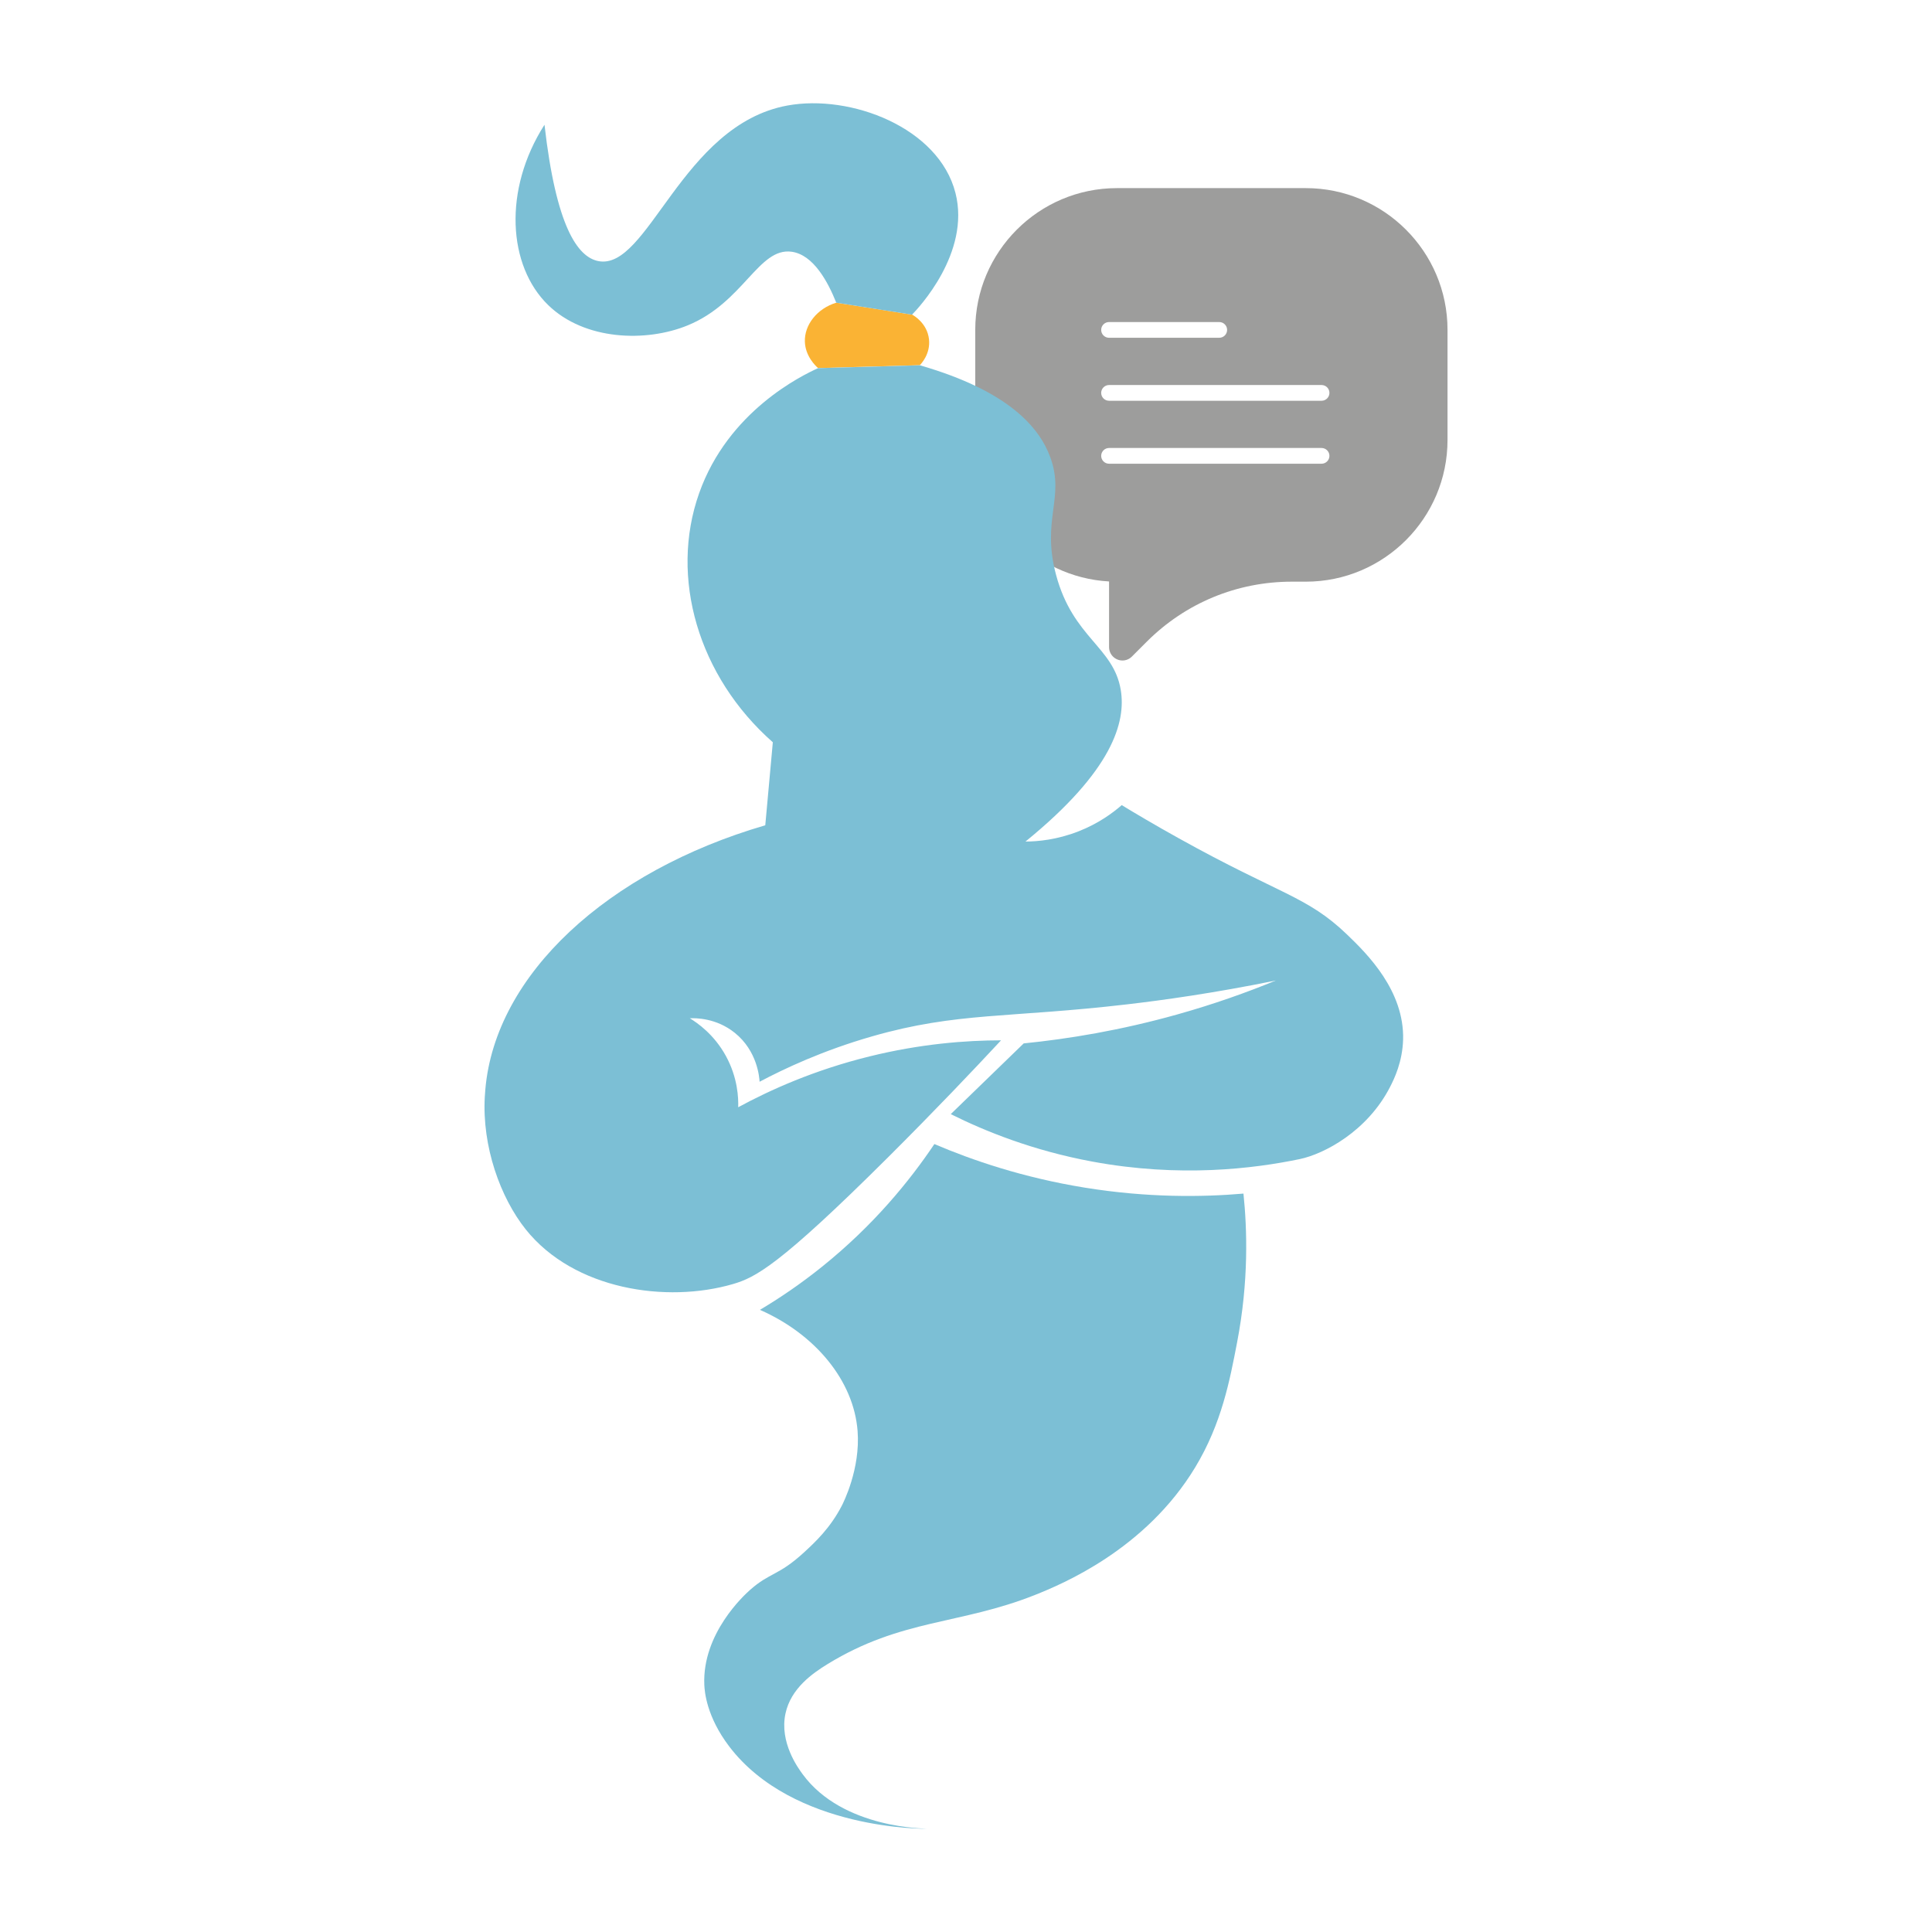
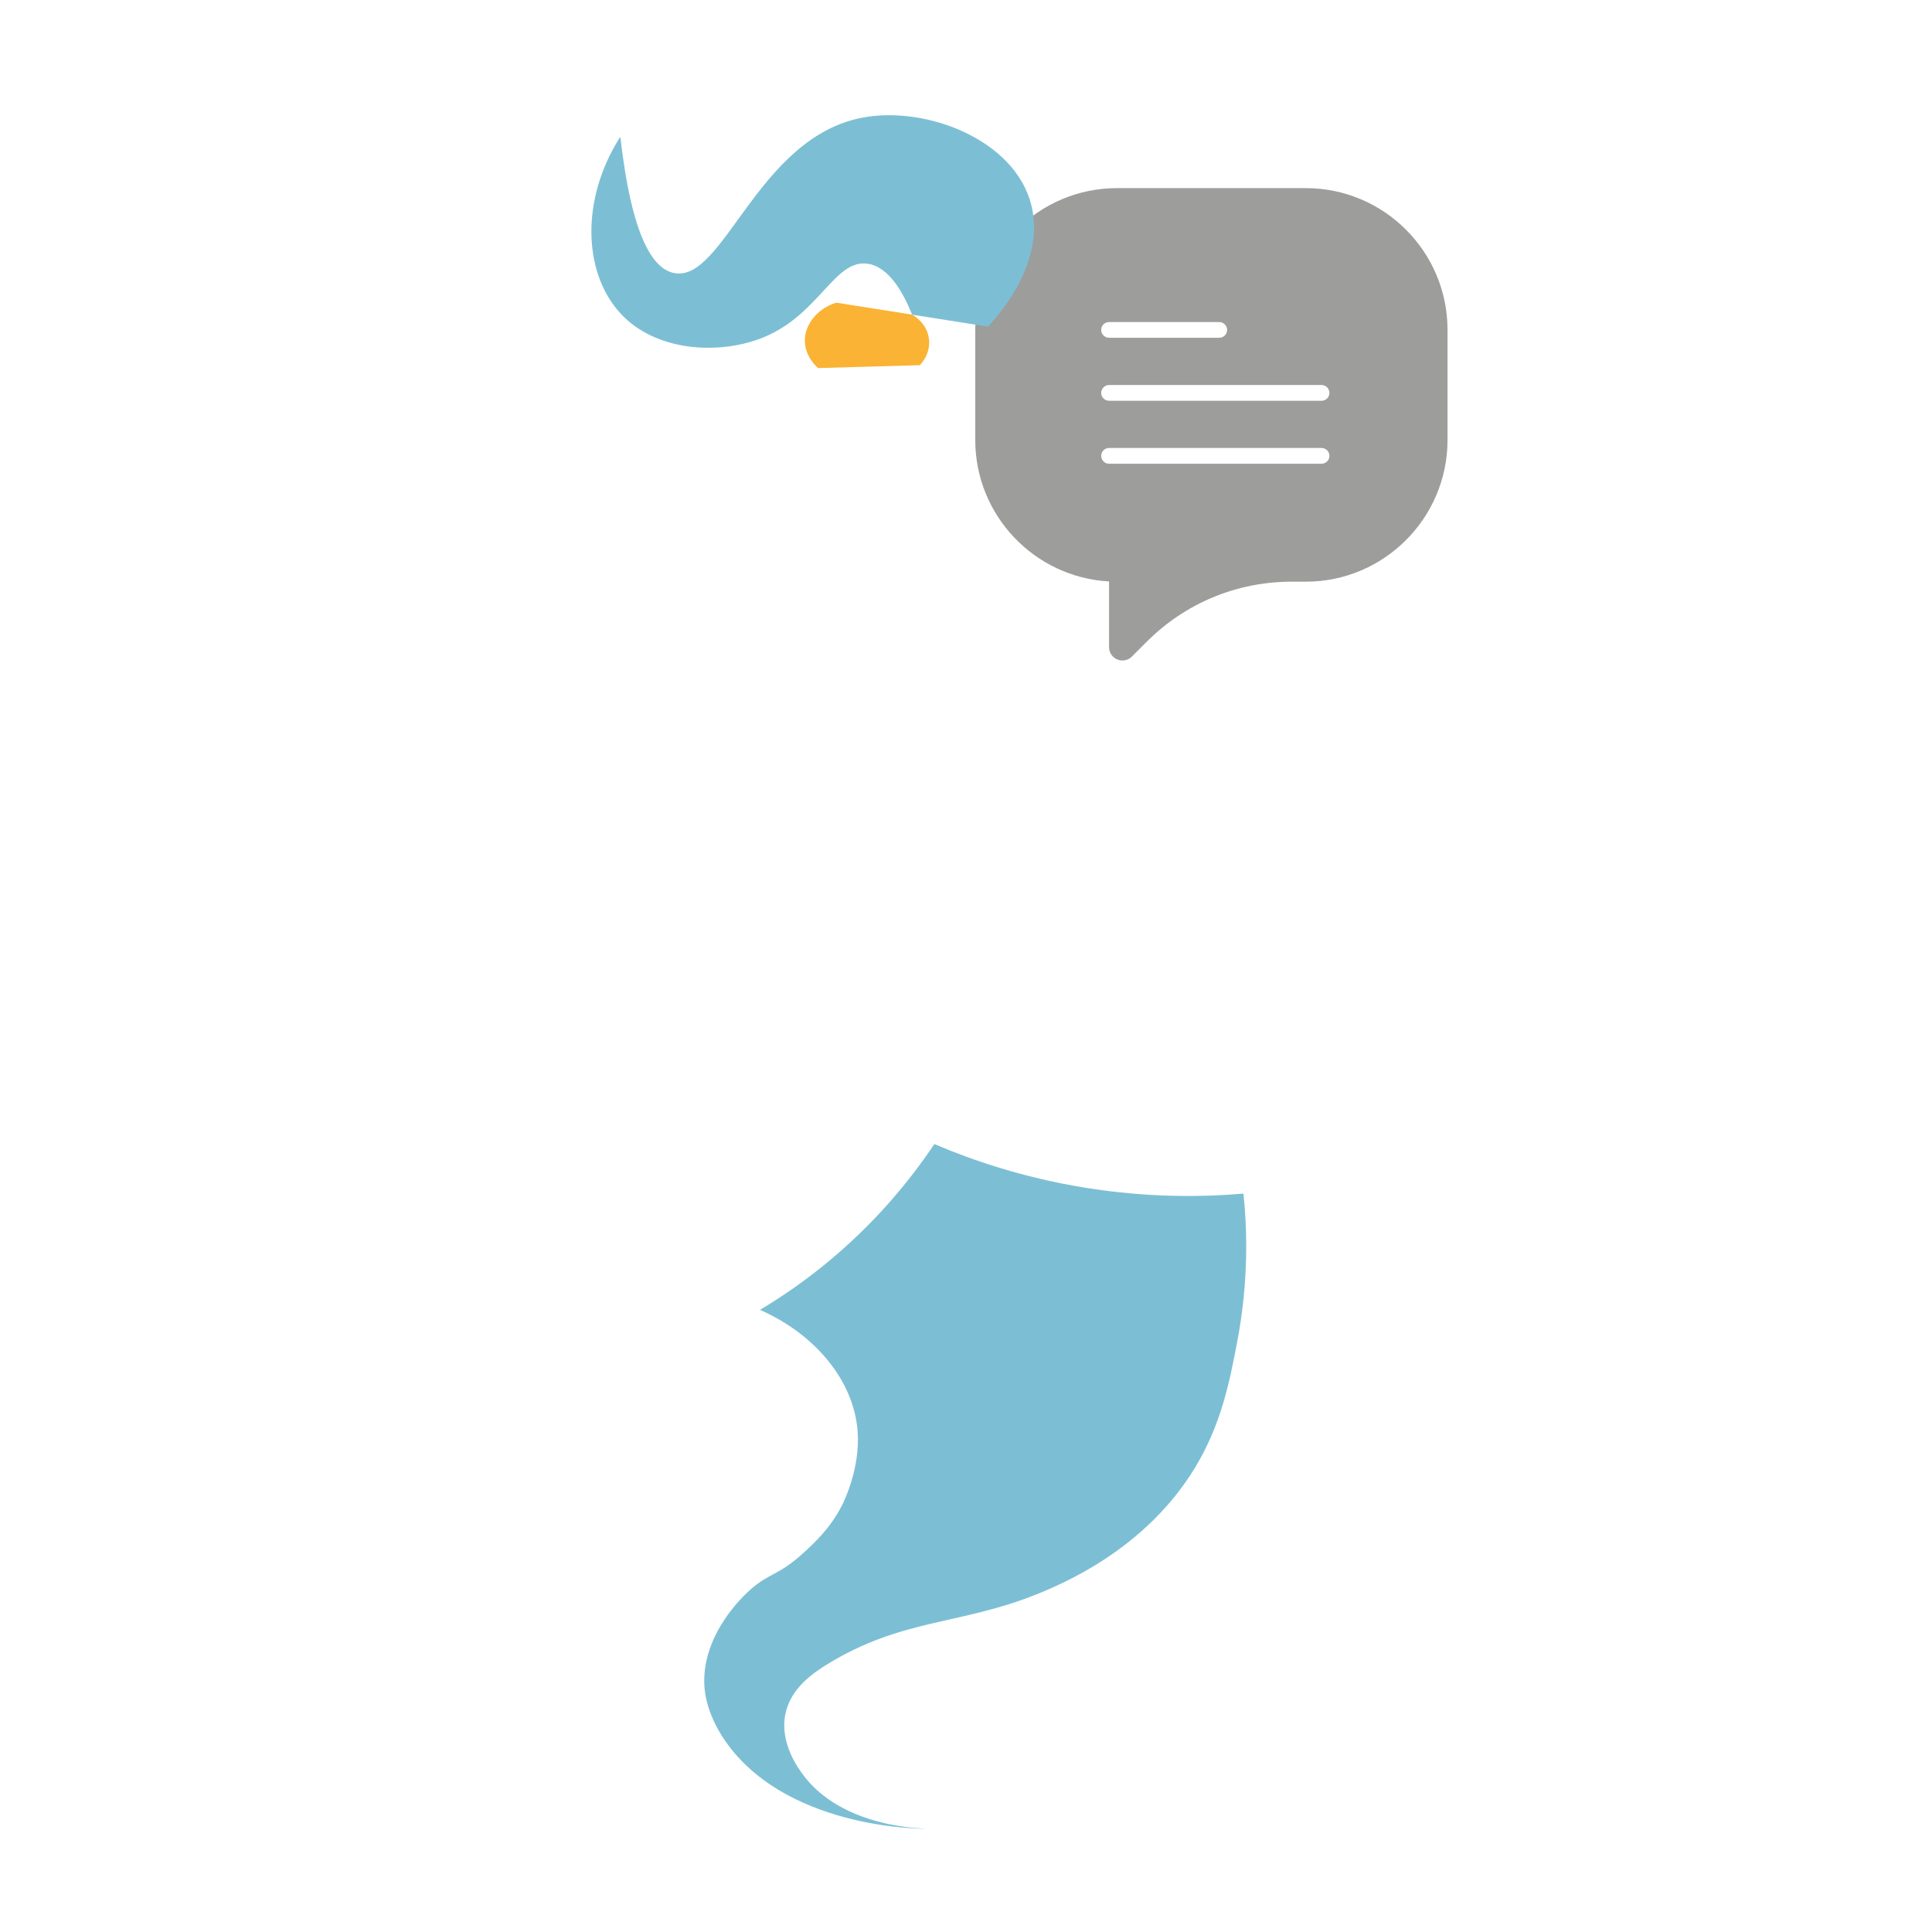
<svg xmlns="http://www.w3.org/2000/svg" id="Calque_1" data-name="Calque 1" viewBox="0 0 1000 1000">
  <defs>
    <style>
      .cls-1 {
        fill: #9d9d9c;
      }

      .cls-1, .cls-2, .cls-3 {
        stroke-width: 0px;
      }

      .cls-2 {
        fill: #fab334;
      }

      .cls-3 {
        fill: #7cbfd5;
      }
    </style>
  </defs>
  <path class="cls-1" d="M675.89,97.37h-97.77c-40.43,0-73.33,32.9-73.33,73.33v57.04c0,39.07,30.71,71.1,69.26,73.22v33.99c0,3.82,3.11,6.92,6.94,6.92,1.83,0,3.56-.72,4.87-2.03l7.64-7.64c20.07-20.08,46.76-31.13,75.14-31.13h7.26c40.43,0,73.33-32.9,73.33-73.33v-57.04c0-40.43-32.9-73.33-73.33-73.33ZM574.04,166.69h57.04c2.25,0,4.07,1.83,4.07,4.07s-1.83,4.07-4.07,4.07h-57.04c-2.25,0-4.07-1.83-4.07-4.07s1.82-4.07,4.07-4.07ZM684.04,240.02h-110c-2.25,0-4.07-1.83-4.07-4.07s1.83-4.07,4.07-4.07h110c2.25,0,4.07,1.83,4.07,4.07s-1.83,4.07-4.07,4.07ZM684.04,207.43h-110c-2.25,0-4.07-1.83-4.07-4.07s1.83-4.07,4.07-4.07h110c2.25,0,4.07,1.83,4.07,4.07s-1.83,4.07-4.07,4.07Z" />
  <g>
    <path class="cls-2" d="M476.08,189.02l-52.66,1.49c-1.32-1.17-6.59-6.16-6.82-13.68-.28-8.64,6.27-17.11,16.26-20.17l39.25,6.19c.64.34,7.77,4.29,8.73,12.69.87,7.67-4.12,12.83-4.76,13.49Z" />
-     <path class="cls-3" d="M472.1,162.86l-39.25-6.19c-4.27-10.62-11.7-24.78-23.1-26.37-17.11-2.33-24.84,26.2-53.72,38.08-21.54,8.88-53.41,7.86-72.25-10.43-20.97-20.34-23.42-59.77-1.95-93.38,6,52.75,17.13,68.36,27.75,70.55,25.87,5.32,43.1-70.43,97.97-80.5,32.68-6,78.39,11.37,87,45.27,7.91,31.07-19.47,59.91-22.48,62.97h.02Z" />
-     <path class="cls-3" d="M726.24,538.15c-.34,11.6-4.68,20.4-6.63,24.22-11.84,23.29-34.42,34.98-46.86,37.57-23.89,4.97-62.03,9.69-107.34,1.3-30.67-5.67-55.42-15.66-73.3-24.57,12.6-12.22,25.18-24.41,37.76-36.61,23.23-2.33,50.21-6.76,79.61-15.02,18.79-5.27,35.78-11.32,50.89-17.53-32.34,6.59-58.95,10.24-76.91,12.33-61.23,7.16-88.04,3.95-131.9,16.53-25.92,7.42-45.95,16.95-58.4,23.54-.12-2.19-1.11-15.94-12.9-25.37-9.67-7.74-20.38-7.61-23.21-7.48,3.98,2.42,12.52,8.33,18.62,19.42,6.24,11.35,6.57,21.96,6.42,26.63,16.57-8.99,39.42-19.28,67.94-26.31,26.58-6.57,50.07-8.31,68.11-8.33-14.15,15.23-34.09,36.23-58.61,60.67-56.47,56.21-68.66,62.12-80.18,65.49-34.32,10.01-82.2,2.99-107.21-28.27-13.2-16.53-22.69-43.05-21.21-68.74.09-1.65.21-2.94.28-3.81,5.18-59.37,63.09-112.8,144.89-136.65,1.3-14.31,2.59-28.62,3.91-42.97-38.61-34-53.58-85.28-38.16-128.86,15.04-42.59,53.2-60.97,61.58-64.78l52.66-1.49c46.52,13.41,62.03,32.56,67.56,47.67,7.65,21-4.76,32.18,2.99,60.92,8.76,32.6,29.78,37.1,33.47,59.53,2.68,16.41-4.02,41.57-49.34,78.41,6.31-.04,16.29-.89,27.54-5.32,10.33-4.05,17.72-9.56,22.29-13.54,6.76,4.1,16.92,10.17,29.47,17.13,52.54,29.26,66.41,29.9,87.19,49.88,10.41,10.01,29.66,29.03,28.98,54.42v-.02Z" />
+     <path class="cls-3" d="M472.1,162.86c-4.27-10.62-11.7-24.78-23.1-26.37-17.11-2.33-24.84,26.2-53.72,38.08-21.54,8.88-53.41,7.86-72.25-10.43-20.97-20.34-23.42-59.77-1.95-93.38,6,52.75,17.13,68.36,27.75,70.55,25.87,5.32,43.1-70.43,97.97-80.5,32.68-6,78.39,11.37,87,45.27,7.91,31.07-19.47,59.91-22.48,62.97h.02Z" />
    <path class="cls-3" d="M479.77,946.54c.03-.15-43.42.34-64.34-28.23-2.39-3.26-12.08-16.5-8.86-31.43,2.8-13.01,14.06-20.82,21.82-25.58,38.22-23.45,68.56-20.3,107.37-35.78,13.96-5.57,57.16-23.46,82.88-66.04,13.73-22.73,17.89-45,21.68-64.67,6.1-31.72,5.19-58.72,3.29-77.01-21.31,1.83-49.55,2.2-82.12-3.08-32.05-5.19-58.38-14.24-77.86-22.56-12.75,18.99-31.46,42.06-58.2,63.53-11.07,8.89-21.92,16.23-32.09,22.29,28.58,12.54,48.56,36.62,50.55,62.72,1.5,19.56-7.36,37.08-8.21,38.72-5.98,11.53-13.75,18.79-19.51,24.08-13.36,12.27-17.6,10.24-28.04,19.52-2.98,2.65-24.73,22.54-23.58,49.05.16,3.46,1.11,16.42,12.94,31.95,33.13,43.47,102.21,42.63,102.25,42.5h.01Z" />
  </g>
</svg>